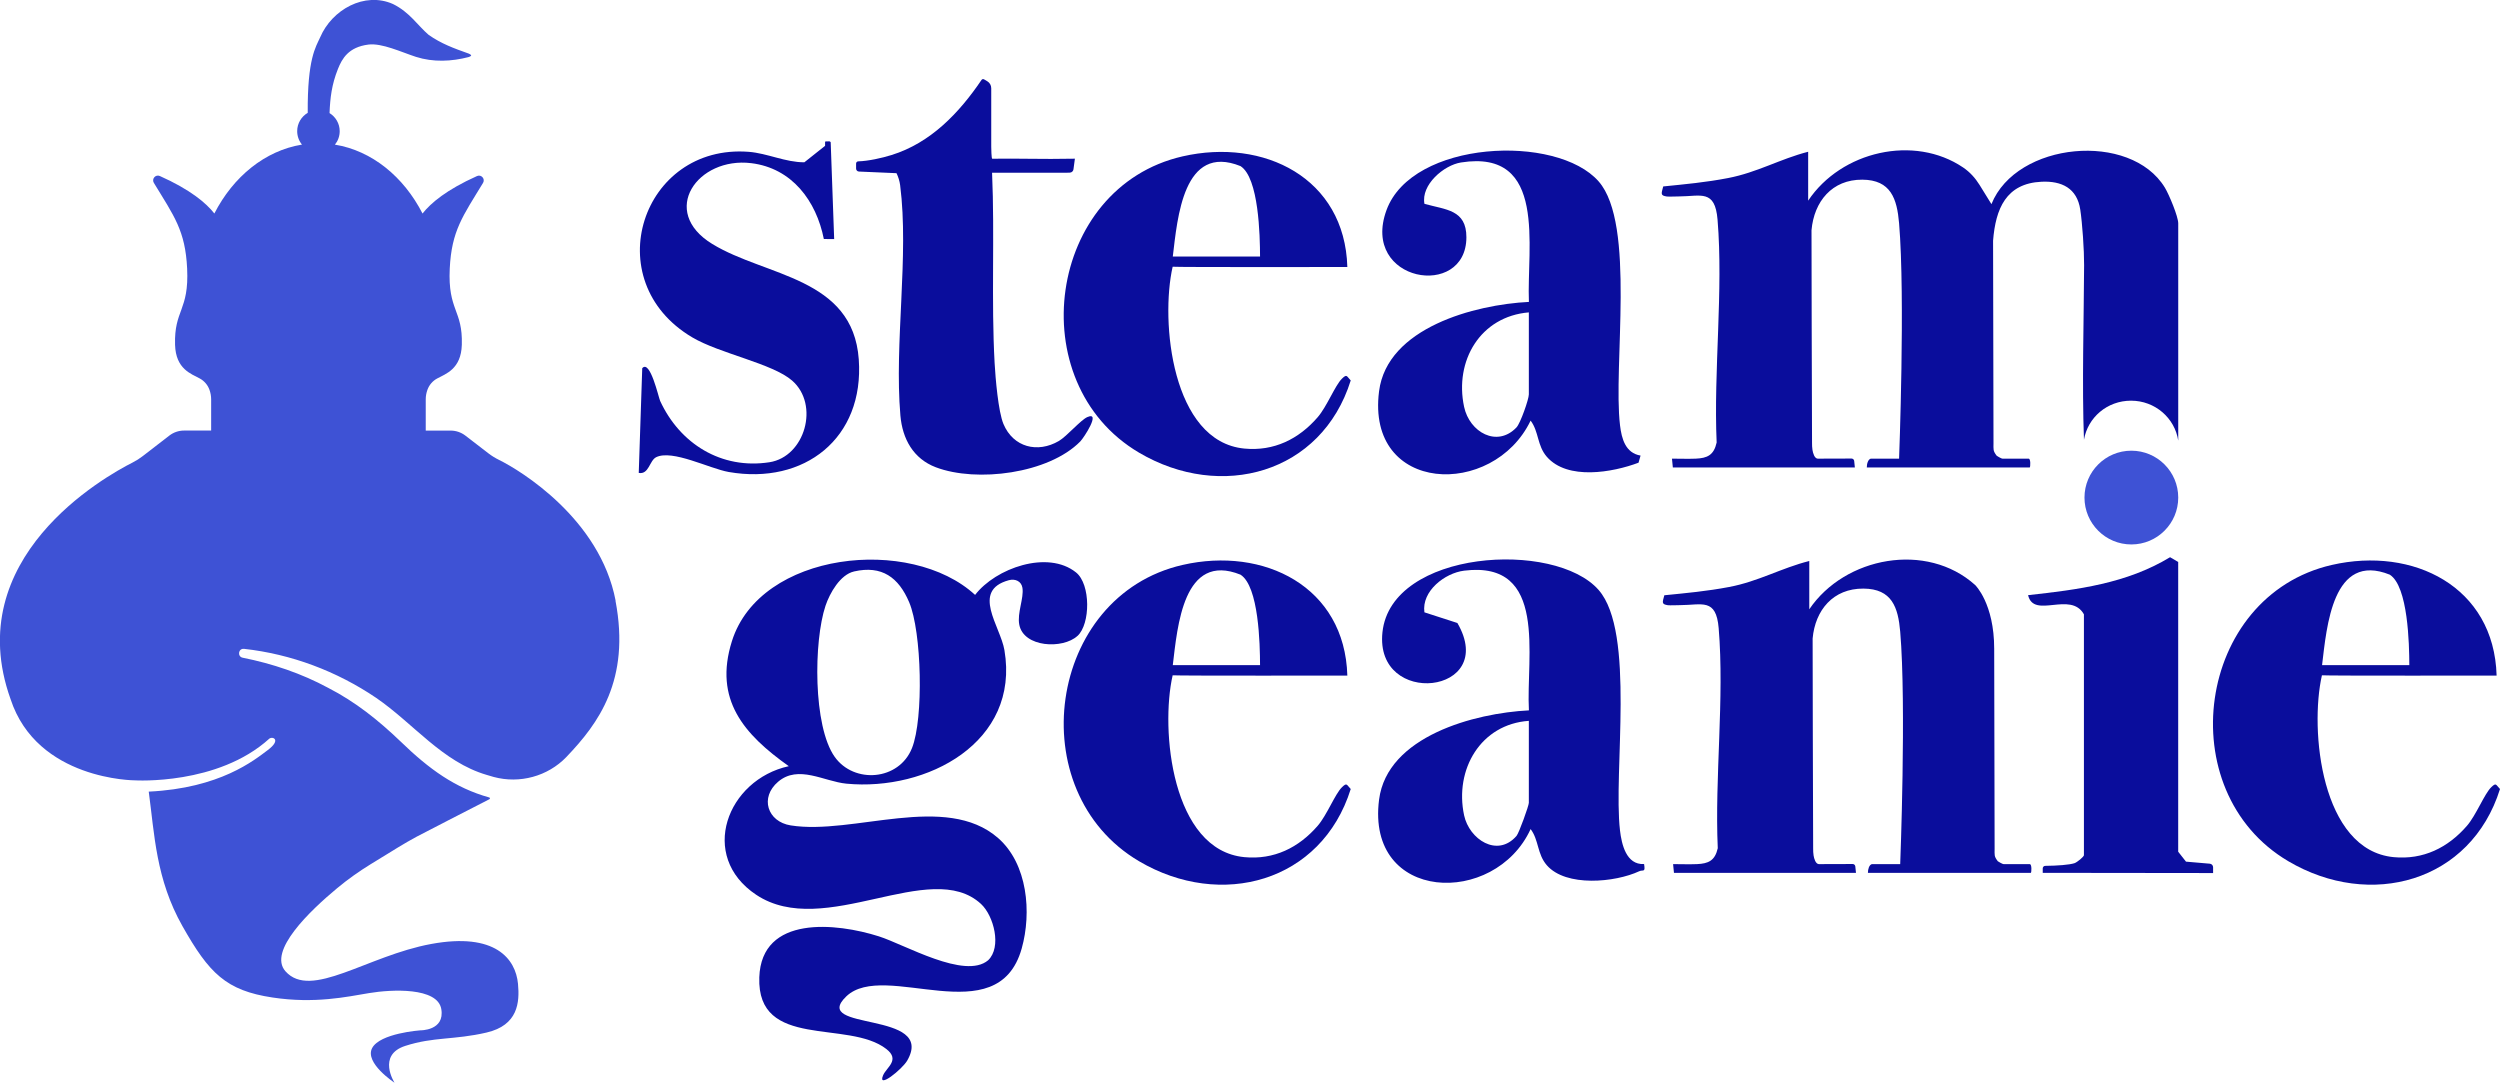
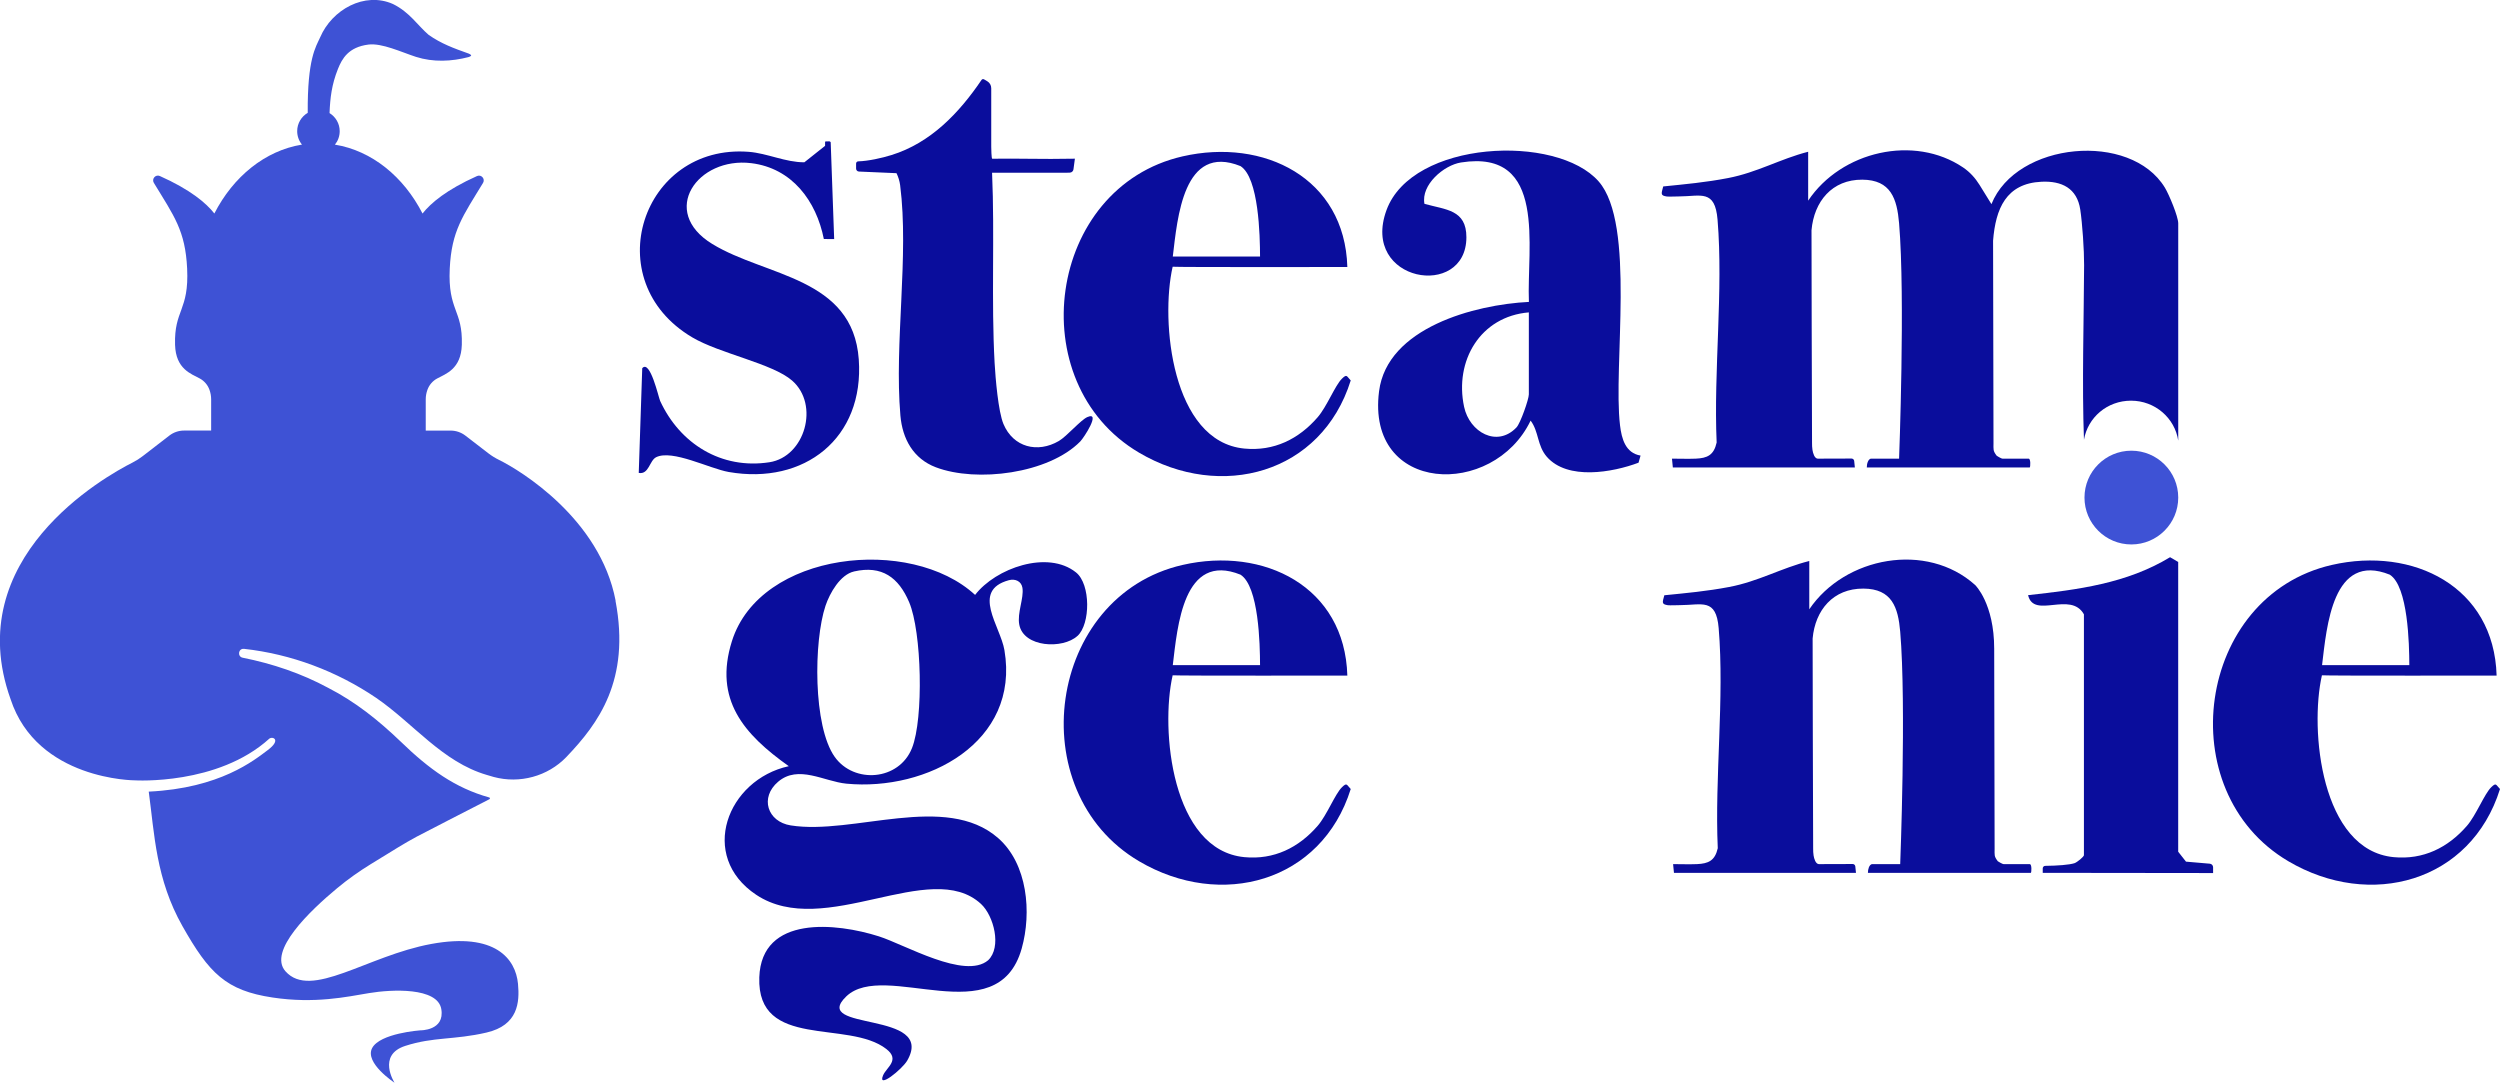
<svg xmlns="http://www.w3.org/2000/svg" id="b" viewBox="0 0 716.28 310.21">
  <defs>
    <style>.d{fill:#3e52d5;}.e{fill:#0a0d9c;}</style>
  </defs>
  <g id="c">
    <path class="e" d="M626.31,246.87l-2.23-2.84v-83.02l-2.33-1.36c-12.46,7.55-26.44,9.3-40.68,10.87,1.64,6.95,12.18-1.29,16,5.49v69.02c0,.41-1.94,2.04-2.72,2.29-1.47.47-4.81.72-8.36.76-.4,0-.72.32-.72.72v1.28s48.81.06,48.81.06v-1.66c0-.53-.41-.97-.93-1.02l-6.85-.59Z" />
    <path class="e" d="M624.09,63.99v62.26c-.97-6.48-6.65-11.45-13.52-11.45s-12.41,4.84-13.49,11.2c-.59-15.72-.03-34.33.04-50.05.02-4.36-.51-11.97-1.1-15.9-.93-6.13-5.3-8.25-11.09-7.98-10.21.47-13.17,7.79-13.89,16.88l.12,58.03c.01,1.81-.2,2.13.92,3.6,0,0,1.27.83,1.68.83h7.47c.62,0,.52,2.34.32,2.53h-46.69c0-1.07.35-2.29,1.13-2.53h8.12s1.79-46.19,0-67.46c-.6-6.99-2.34-12.42-10.53-12.47-8.69-.06-13.83,6.26-14.56,14.47,0,0,.09,53.56.15,60.98,0,.63.02,1.31.12,1.96.14.91.57,2.46,1.5,2.52l9.7-.03c.37,0,.68.27.75.63.08.53.15,1.22.2,1.93h-52.15l-.25-2.53c1.8,0,4.88.09,6.85,0,3.23-.15,5.14-.96,5.95-4.62-.9-20.63,1.94-43.48.26-63.84-.73-8.81-4.79-6.69-11.04-6.67-.55,0-3.06.1-3.52.02-1.81-.29-1.6-.7-1.01-2.88,6.31-.64,12.19-1.17,18.56-2.4,8.37-1.6,14.94-5.48,22.97-7.54v14.01c9.48-14.19,30.38-19,44.42-9.49,1.9,1.29,3.46,3.01,4.67,4.96l3.42,5.53c7.14-17.85,39.87-20.94,49.71-4.7,1.19,1.97,3.81,8.27,3.81,10.2Z" />
    <path class="e" d="M308.7,182.2c-4.21,3.85-15.4,3.3-16.66-3.2-.66-3.39,1.37-7.6.9-10.58-.3-1.89-2.07-2.69-3.91-2.18-10.87,2.98-2.42,13.13-1.25,20.02,4.5,26.46-22.21,40.48-45.27,38.27-6.41-.62-13.77-5.5-19.57-.55-5.29,4.5-3.1,11.44,3.62,12.51,17.9,2.84,44.37-9.5,59.4,3.61,8.47,7.39,9.67,21.37,6.77,31.66-6.9,24.52-39.31,3.17-50.27,13.73-10.52,10.14,25.85,3.88,17.46,18.4-1.4,2.42-8.67,8.34-6.89,4.17.96-2.25,4.94-4.37.93-7.5-10.91-8.52-37.12.32-36.41-20.54.61-17.95,22.14-15.59,34.24-11.75,7.42,2.35,24.66,12.48,31.32,6.86,3.95-3.75,1.64-12.74-2.04-16.14-14.49-13.39-44.89,10.37-64.4-2.62-16.68-11.1-8.36-32.98,9.33-36.85-12.86-9.13-21.56-19.06-16.3-35.8,8.09-25.77,51.21-30.3,69.68-13.27,5.87-7.66,20.81-12.96,28.93-6.43,4.21,3.38,4.14,14.77.4,18.19ZM244.7,163.73c-3.99.91-6.97,6.22-8.18,9.82-3.4,10.13-3.61,34.52,2.64,43.31,5.52,7.76,18.41,6.85,22.14-2.53,3.37-8.46,2.79-33.34-.82-41.8-3.01-7.07-7.8-10.63-15.79-8.8Z" />
-     <path class="e" d="M471.05,247.55c.42,2.58-.27,1.55-1.41,2.08-6.84,3.2-20.97,4.59-26.46-1.73-2.79-3.21-2.26-7.21-4.64-10.36-10.26,22.35-47.2,21.08-43.42-8.43,2.33-18.2,27.44-24.81,42.93-25.58-.85-15.37,5.59-43-18.54-40.03-5.58.69-12.24,5.88-11.4,11.94l9.45,3.06c11.9,20.52-23.79,24.4-21.47,2.64,2.52-23.62,49.38-26.47,61.94-12.1,10.62,12.13,4.14,52.05,6.12,68.9.46,3.88,1.75,9.9,6.89,9.62ZM438.04,206.53c-13.83.95-21.35,13.97-18.56,27.06,1.47,6.88,9.53,12.23,15.02,5.91.72-.83,3.53-8.69,3.53-9.47v-23.51Z" />
    <path class="e" d="M470.04,130.53l-.58,2.04c-7.41,2.79-20.35,5.11-26.28-1.7-2.79-3.21-2.26-7.21-4.64-10.36-10.71,22.32-47.2,21.07-43.42-8.43,2.33-18.2,27.44-24.81,42.93-25.58-.66-15.56,5.41-43.87-19.45-39.95-4.95.78-11.51,6.41-10.48,11.85,6.12,1.73,12.03,1.63,12.02,9.59-.03,17.93-30.44,12.85-22.89-7.79,7.34-20.05,48.79-21.93,60.79-8.21,10.7,12.23,4.06,52.87,6.12,69.9.46,3.81,1.55,7.9,5.88,8.64ZM438.04,89.5c-13.92,1.16-21.37,13.88-18.56,27.06,1.56,7.3,9.47,11.73,15.01,5.9,1.13-1.19,3.54-8.08,3.54-9.46v-23.51Z" />
    <path class="e" d="M386.03,76.5s-48.71.08-50.05-.08c-3.56,15.62-.25,50.1,20.54,52.1,8.49.81,15.58-2.71,21.02-8.99,2.64-3.05,4.98-9.13,6.96-11.05,1.45-1.41,1.31-.69,2.5.52-8.37,26.72-37.19,34.53-60.65,20.69-34.01-20.06-26.32-76.01,12.47-84.89,23.23-5.32,46.49,6.14,47.21,31.71ZM361.02,73.5c-.02-5.92-.34-22.56-5.6-25.91-16.4-6.6-18.06,14.85-19.4,25.91h25.01Z" />
    <path class="e" d="M306.51,45.49c.14,0,.96-.01,1.46-.03l-.41,3.06c-.07.52-.5.92-1.03.94-.38.01-.79.03-1.02.03h-21.27c.78,17.94-.26,36.71.73,54.55.24,4.26,1.03,13.88,2.54,17.46,2.82,6.67,9.78,8.4,15.86,4.85,2.28-1.33,6.24-6.01,8.16-6.85,4-1.74-.97,5.91-2.02,6.98-9.05,9.21-29.65,11.85-41.38,7.4-6.46-2.45-9.58-8.13-10.16-14.85-1.78-20.75,2.52-45.74-.07-65.97-.15-1.18-.53-2.38-1.04-3.44l-10.77-.47c-.45-.02-.81-.39-.81-.84v-1.45c0-.35.28-.62.62-.63,2.85-.08,6.76-.94,9.53-1.81,11.21-3.48,19.37-12.04,25.79-21.52.16-.24.48-.31.73-.16l.94.56c.69.41,1.11,1.16,1.11,1.97v16.71c0,.38.05,3.5.28,3.5,6.66-.12,15.56.17,22.22,0Z" />
    <path class="e" d="M238.01,40.94l.99,27.56-2.96-.02c-2.17-10.93-9.13-20.3-20.79-21.73-15.36-1.89-26.51,13.78-11.16,23.16,15.29,9.35,40.26,9.47,41.96,33.05,1.62,22.6-15.6,36.06-37.27,32.27-5.52-.97-16.16-6.53-20.79-4.23-1.91.95-2.06,5.02-4.98,4.5l1-30c2.26-2.6,4.68,8.41,5.13,9.37,5.65,12.27,17.55,19.7,31.31,17.57,10.19-1.58,14.42-16.48,6.51-23.39-5.65-4.93-20.75-7.73-28.62-12.39-27.43-16.23-14.4-55.51,16.16-53.16,5.34.41,10.53,3.02,15.96,3l5.94-4.72v-1.07s.02-.11.05-.15c.04-.04.15-.04.15-.04l.97-.02c.25,0,.46.19.46.44Z" />
    <path class="d" d="M176.38,172.1c-4.48-23.46-27.28-37.32-33.38-40.32-1.08-.53-2.11-1.16-3.06-1.89l-6.6-5.08c-1.21-.93-2.69-1.44-4.22-1.44h-7.14v-8.96c0-.93.17-1.86.49-2.74.5-1.37,1.47-2.51,2.75-3.21,2.47-1.35,6.89-2.68,7.1-9.67.29-10.08-4.04-9.72-3.46-21.85.53-10.86,3.75-15.01,9.54-24.54.69-1.14-.5-2.5-1.72-1.96-8.69,3.89-13.24,7.71-15.62,10.74-5.4-10.55-14.5-18.01-25.1-19.74.86-1.05,1.37-2.39,1.37-3.85,0-2.2-1.17-4.11-2.91-5.19.17-4.31.61-8.16,2.41-12.65,1.17-2.93,3-6.26,8.74-6.98,3.85-.48,9.42,2.16,13.63,3.53,4.94,1.57,10.16,1.33,15.08.05,0,0,.71-.23.71-.46,0-.26-.71-.54-.71-.54-4.27-1.52-7.92-2.85-11.5-5.39-3.13-2.69-5.4-6.45-10.17-8.8-8.16-3.64-17.5,1.62-20.87,9.52-1.28,2.83-3.67,6.11-3.57,21.65-1.81,1.06-3.02,3.01-3.02,5.25,0,1.46.51,2.8,1.37,3.85-10.6,1.73-19.7,9.19-25.1,19.74-2.38-3.03-6.92-6.85-15.62-10.74-1.22-.54-2.41.82-1.72,1.96,5.8,9.53,9.02,13.67,9.54,24.54.59,12.13-3.75,11.77-3.46,21.85.2,6.99,4.63,8.32,7.1,9.67,1.28.7,2.25,1.84,2.75,3.21.32.88.49,1.8.49,2.74v8.96h-7.76c-1.53,0-3.01.51-4.22,1.44l-7.63,5.89c-.89.69-1.84,1.29-2.84,1.8-8.17,4.13-49.5,27.36-35.02,67.81,7.63,23.28,35.65,23.28,35.65,23.28,0,0,23.7,1.47,38.47-11.93.98-.78,3.52.29-.39,3.23-3.91,2.93-13.7,10.96-34.14,11.93,1.66,12.23,2.03,25.04,9.66,38.54s12.48,18.45,25.82,20.45c12.13,1.83,21.23-.2,27.68-1.27,6.46-1.08,19.58-1.7,20.66,4.57s-6.07,6.11-6.07,6.11c0,0-11.49.82-13.74,5.07s6.41,9.93,6.41,9.93c0,0-5.09-7.91,3.08-10.55,8.17-2.64,13.92-1.65,23.28-3.82,9.04-2.1,9.52-8.63,9.02-13.97-.68-7.14-6.49-14.8-24.88-11.41s-34.43,16.04-41.74,7.83c-5.13-5.78,7.1-17.42,14.82-23.83,3.03-2.52,6.25-4.8,9.61-6.87l7.72-4.74c1.78-1.09,3.59-2.14,5.43-3.13,0,0,17.2-8.91,20.85-10.74.22-.11.19-.44-.06-.5-9.75-2.73-17.16-8.05-25.41-16.05-6.37-6.11-12.96-11.37-20.76-15.37-7.61-4.11-15.91-6.91-24.47-8.62-1.55-.3-1.29-2.69.38-2.54,13.51,1.49,26.6,6.41,37.86,14.04,10.76,7.38,18.94,18.35,31.72,22.09.65.21,1.31.4,1.97.58,7.43,2,15.47-.17,20.81-5.71.03-.03.06-.06.09-.1,9-9.43,18.34-21.87,13.99-44.69Z" />
    <circle class="d" cx="610.66" cy="142.56" r="13.43" />
    <path class="e" d="M715.31,193.56s-48.71.08-50.05-.08c-3.56,15.62-.25,50.1,20.54,52.1,8.49.81,15.58-2.71,21.02-8.99,2.64-3.05,4.98-9.13,6.96-11.05,1.45-1.41,1.31-.69,2.5.52-8.37,26.72-37.19,34.53-60.65,20.69-34.01-20.06-26.32-76.01,12.47-84.89,23.23-5.32,46.49,6.14,47.21,31.71ZM690.3,190.56c-.02-5.92-.34-22.56-5.6-25.91-16.4-6.6-18.06,14.85-19.4,25.91h25.01Z" />
    <path class="e" d="M386.03,193.56s-48.71.08-50.05-.08c-3.56,15.62-.25,50.1,20.54,52.1,8.49.81,15.58-2.71,21.02-8.99,2.64-3.05,4.98-9.13,6.96-11.05,1.45-1.41,1.31-.69,2.5.52-8.37,26.72-37.19,34.53-60.65,20.69-34.01-20.06-26.32-76.01,12.47-84.89,23.23-5.32,46.49,6.14,47.21,31.71ZM361.02,190.56c-.02-5.92-.34-22.56-5.6-25.91-16.4-6.6-18.06,14.85-19.4,25.91h25.01Z" />
    <path class="e" d="M581.55,247.58h-7.47c-.41,0-1.68-.82-1.68-.82-1.12-1.45-.91-1.77-.92-3.56l-.12-57.31c0-13-5.44-18.26-5.44-18.26-13.87-12.5-37.33-8.15-47.54,6.94v-13.84c-8.03,2.03-14.6,5.87-22.97,7.45-6.37,1.21-12.25,1.74-18.56,2.37-.59,2.15-.8,2.56,1.01,2.85.46.08,2.98-.02,3.52-.02,6.25-.02,10.31-2.11,11.04,6.59,1.68,20.11-1.16,42.67-.26,63.05-.81,3.61-2.72,4.41-5.95,4.56-1.97.09-5.05,0-6.85,0l.25,2.5h52.15c-.05-.7-.12-1.38-.2-1.91-.07-.36-.38-.62-.75-.62l-9.7.03c-.93-.06-1.36-1.59-1.5-2.49-.1-.64-.12-1.31-.12-1.94-.06-7.33-.15-60.22-.15-60.22.73-8.11,5.87-14.35,14.56-14.29,8.19.05,9.93,5.41,10.53,12.32,1.79,21.01,0,66.62,0,66.62h-8.12c-.78.24-1.13,1.44-1.13,2.5h46.69c.2-.19.3-2.5-.32-2.5Z" />
  </g>
</svg>